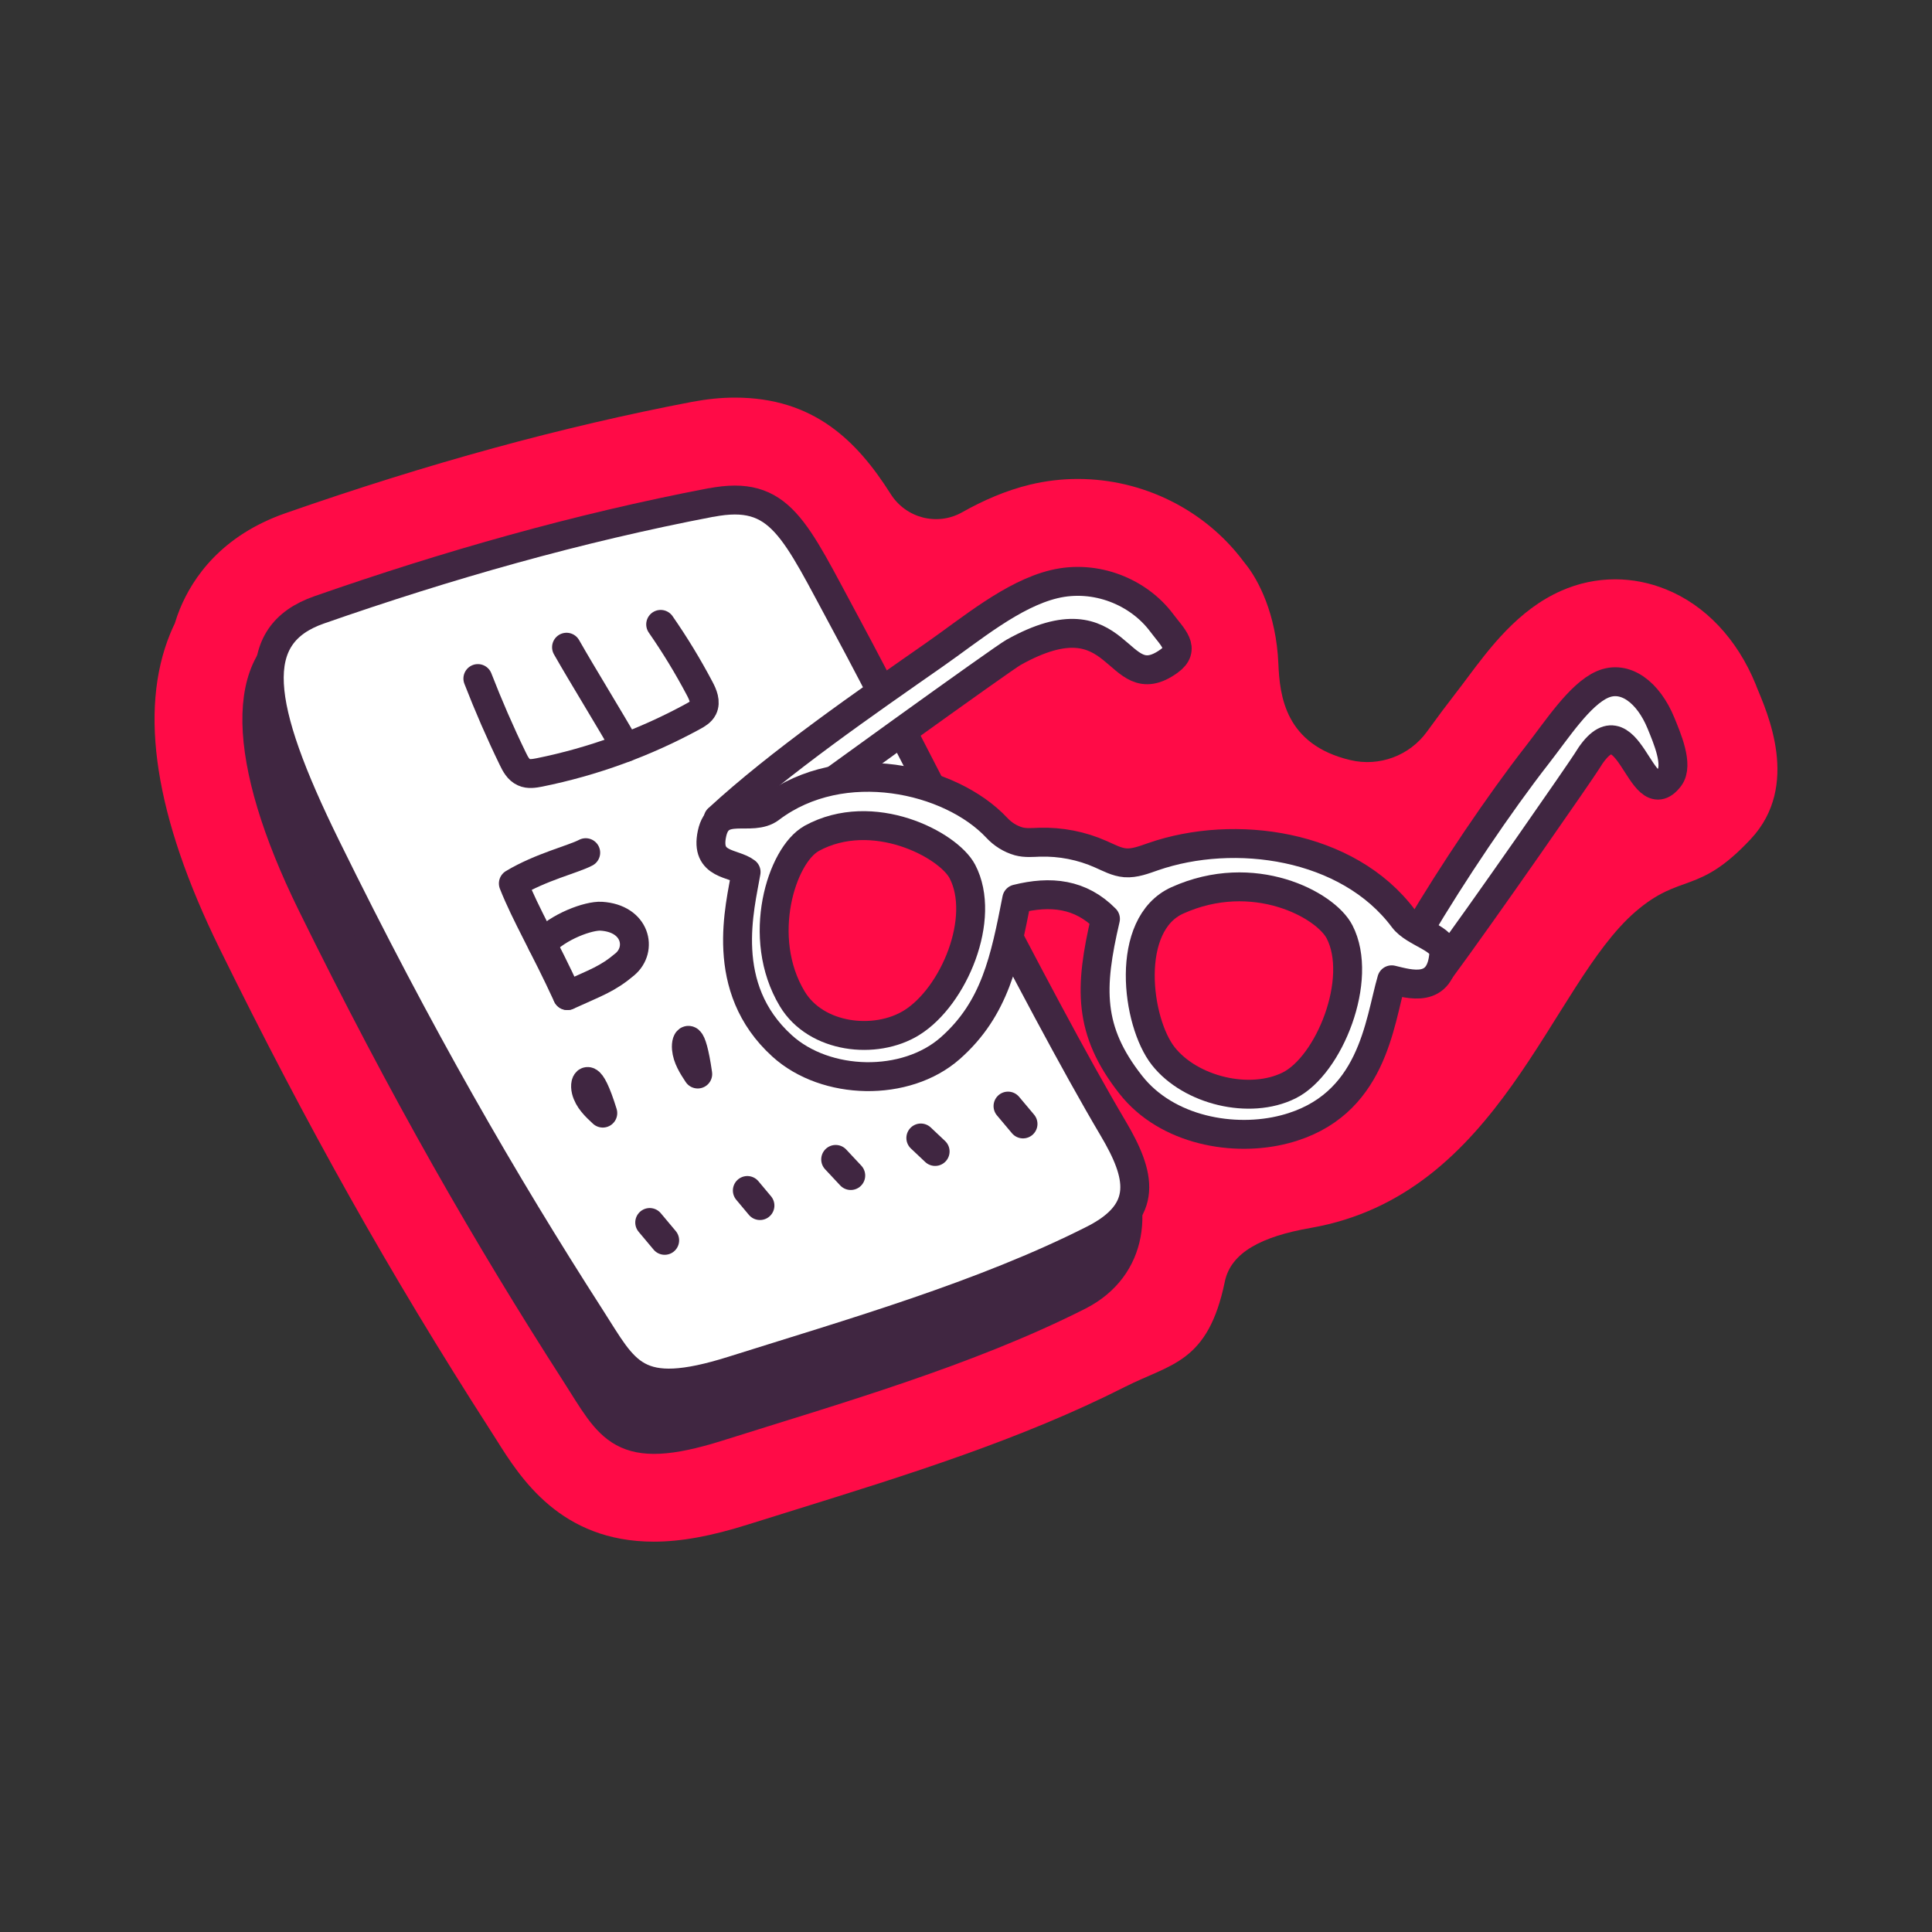
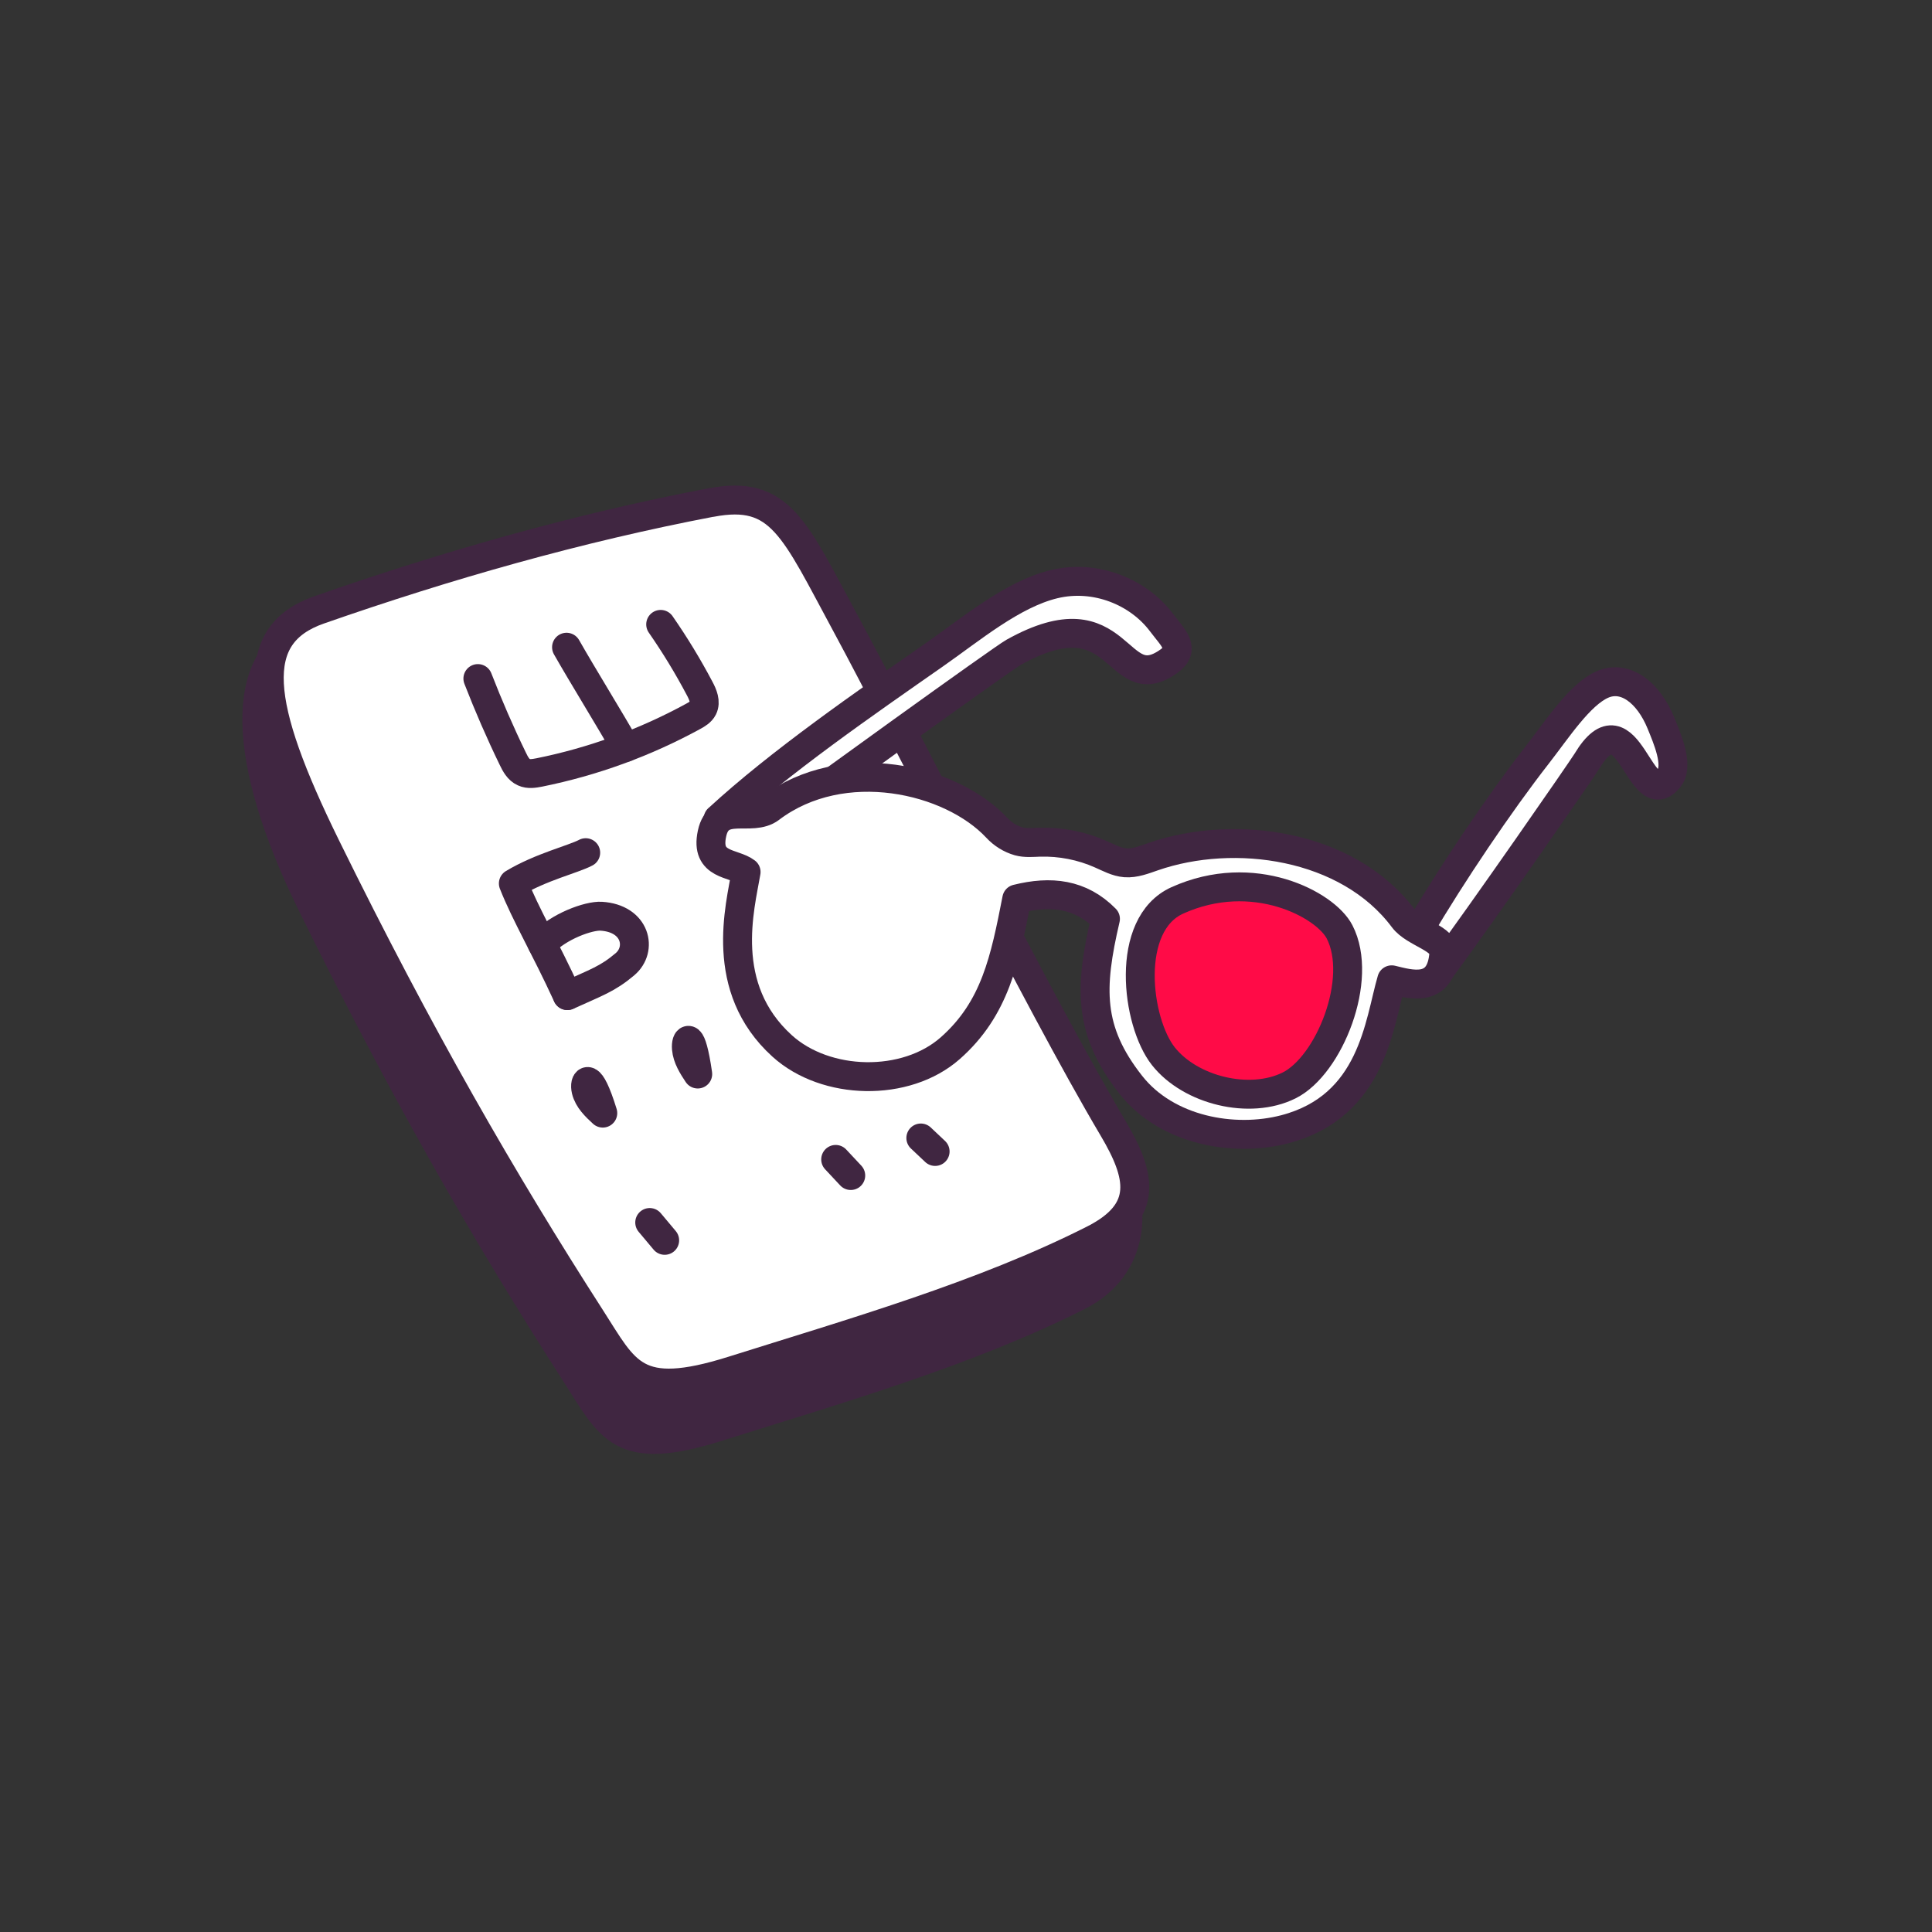
<svg xmlns="http://www.w3.org/2000/svg" width="55" height="55" viewBox="0 0 55 55" fill="none">
  <rect x="0" y="0" width="55" height="55" fill="#333333" stroke="none" />
-   <path d="M50.005 19.543L49.982 19.485C49.454 18.191 48.547 17.228 47.423 16.776C46.959 16.589 46.474 16.492 45.983 16.492C45.451 16.492 44.932 16.602 44.439 16.821C43.218 17.361 42.41 18.442 41.753 19.322C41.655 19.453 41.56 19.581 41.466 19.701C41.2 20.043 40.917 20.422 40.623 20.828C40.127 21.514 39.265 21.834 38.441 21.638C36.586 21.199 36.432 19.811 36.393 18.901C36.333 17.46 35.81 16.499 35.475 16.078C35.449 16.046 35.423 16.014 35.4 15.982C34.302 14.513 32.538 13.635 30.683 13.635C30.226 13.635 29.769 13.689 29.325 13.796C28.628 13.964 27.98 14.251 27.386 14.586C26.678 14.982 25.788 14.749 25.355 14.062C24.396 12.546 23.161 11.319 20.921 11.319C20.531 11.319 20.13 11.36 19.696 11.441C15.992 12.149 12.208 13.185 8.128 14.609C6.307 15.244 5.49 16.441 5.123 17.331C5.068 17.464 5.02 17.602 4.977 17.745C4.93 17.842 4.887 17.938 4.847 18.035C3.941 20.244 4.413 23.26 6.249 26.999C8.731 32.05 11.101 36.269 13.937 40.682C14.006 40.787 14.07 40.89 14.132 40.988C14.814 42.074 15.958 43.888 18.611 43.888C19.385 43.888 20.243 43.732 21.309 43.395C21.747 43.258 22.191 43.118 22.642 42.979C25.801 41.996 29.07 40.98 32.028 39.48C33.336 38.818 34.39 38.8 34.868 36.486C35.04 35.652 35.921 35.199 37.309 34.957C42.712 34.017 44.134 28.046 46.558 25.954C47.86 24.832 48.334 25.499 49.844 23.882C51.264 22.359 50.303 20.272 50.001 19.538L50.005 19.543Z" fill="#FF0B47" />
  <path d="M19.823 15.909C16.03 16.634 12.438 16.681 8.793 17.953C6.747 18.667 6.867 21.647 8.864 25.716C11.509 31.1 13.896 35.231 16.387 39.107C17.39 40.668 17.648 41.498 20.436 40.621C23.806 39.559 27.56 38.485 30.713 36.887C32.298 36.082 32.425 34.332 31.64 33.004C29.443 29.296 25.4 22.586 23.667 19.381C22.191 16.653 21.803 15.529 19.823 15.909Z" fill="#402641" stroke="#402641" stroke-width="0.823" stroke-linecap="round" stroke-linejoin="round" />
  <path d="M20.242 14.305C16.45 15.03 12.732 16.089 9.088 17.361C7.042 18.075 7.286 20.045 9.285 24.111C11.93 29.495 14.317 33.627 16.808 37.503C17.812 39.064 18.069 39.894 20.858 39.017C24.227 37.955 27.981 36.881 31.134 35.283C32.719 34.478 32.475 33.453 31.69 32.125C29.493 28.416 25.821 20.984 24.088 17.779C22.612 15.051 22.224 13.927 20.244 14.307L20.242 14.305Z" fill="white" stroke="#402641" stroke-width="0.823" stroke-linecap="round" stroke-linejoin="round" />
-   <path d="M13.604 19.317C13.905 20.091 14.235 20.853 14.598 21.599C14.671 21.752 14.758 21.915 14.913 21.983C15.048 22.046 15.207 22.018 15.353 21.99C16.884 21.681 18.369 21.14 19.739 20.39C19.846 20.332 19.958 20.265 20.012 20.158C20.099 19.984 20.012 19.776 19.919 19.602C19.587 18.972 19.214 18.36 18.808 17.775" fill="white" />
  <path d="M13.604 19.317C13.905 20.091 14.235 20.853 14.598 21.599C14.671 21.752 14.758 21.915 14.913 21.983C15.048 22.046 15.207 22.018 15.353 21.99C16.884 21.681 18.369 21.14 19.739 20.39C19.846 20.332 19.958 20.265 20.012 20.158C20.099 19.984 20.012 19.776 19.919 19.602C19.587 18.972 19.214 18.36 18.808 17.775" stroke="#402641" stroke-width="0.823" stroke-linecap="round" stroke-linejoin="round" />
  <path d="M16.128 18.425C16.581 19.223 17.36 20.48 17.812 21.278L16.128 18.425Z" fill="white" />
  <path d="M16.128 18.425C16.581 19.223 17.36 20.48 17.812 21.278" stroke="#402641" stroke-width="0.823" stroke-linecap="round" stroke-linejoin="round" />
  <path d="M16.15 28.341C15.513 26.954 14.96 26.029 14.614 25.15C15.402 24.678 16.322 24.461 16.674 24.274" fill="white" />
  <path d="M16.15 28.341C15.513 26.954 14.96 26.029 14.614 25.15C15.402 24.678 16.322 24.461 16.674 24.274" stroke="#402641" stroke-width="0.823" stroke-linecap="round" stroke-linejoin="round" />
  <path d="M15.435 26.872C15.892 26.372 16.762 26.061 17.116 26.083C18.107 26.145 18.292 27.026 17.792 27.449C17.292 27.872 16.979 27.966 16.153 28.343" stroke="#402641" stroke-width="0.823" stroke-linecap="round" stroke-linejoin="round" />
  <path d="M17.16 31.688C16.959 31.503 16.748 31.302 16.684 31.038C16.62 30.774 16.774 30.435 17.16 31.688Z" fill="white" stroke="#402641" stroke-width="0.823" stroke-linecap="round" stroke-linejoin="round" />
  <path d="M19.863 30.575C19.715 30.351 19.564 30.116 19.541 29.849C19.517 29.584 19.676 29.281 19.863 30.575Z" fill="white" stroke="#402641" stroke-width="0.823" stroke-linecap="round" stroke-linejoin="round" />
  <path d="M23.79 33.006L24.219 33.465L23.79 33.006Z" fill="white" />
  <path d="M23.79 33.006L24.219 33.465" stroke="#402641" stroke-width="0.823" stroke-linecap="round" stroke-linejoin="round" />
  <path d="M28.696 31.488L29.123 31.996L28.696 31.488Z" fill="white" />
-   <path d="M28.696 31.488L29.123 31.996" stroke="#402641" stroke-width="0.823" stroke-linecap="round" stroke-linejoin="round" />
  <path d="M18.496 34.802L18.922 35.31L18.496 34.802Z" fill="white" />
  <path d="M18.496 34.802L18.922 35.31" stroke="#402641" stroke-width="0.823" stroke-linecap="round" stroke-linejoin="round" />
  <path d="M26.214 32.396L26.621 32.78L26.214 32.396Z" fill="white" />
  <path d="M26.214 32.396L26.621 32.78" stroke="#402641" stroke-width="0.823" stroke-linecap="round" stroke-linejoin="round" />
  <path d="M21.275 33.891L21.634 34.32L21.275 33.891Z" fill="white" />
-   <path d="M21.275 33.891L21.634 34.32" stroke="#402641" stroke-width="0.823" stroke-linecap="round" stroke-linejoin="round" />
  <path d="M20.443 23.311C22.2 21.69 24.648 20.004 26.604 18.637C27.64 17.915 28.822 16.915 30.008 16.63C31.194 16.344 32.415 16.853 33.069 17.728C33.382 18.146 33.77 18.468 33.281 18.82C31.737 19.931 31.962 16.835 28.854 18.571C28.53 18.753 23.316 22.509 21.027 24.195C20.986 24.041 20.443 23.309 20.443 23.309V23.311Z" fill="white" stroke="#402641" stroke-width="0.823" stroke-linecap="round" stroke-linejoin="round" />
  <path d="M40.384 26.49C41.34 24.869 42.694 22.859 43.76 21.494C44.324 20.771 44.968 19.772 45.615 19.487C46.263 19.201 46.926 19.71 47.284 20.585C47.454 21.003 47.793 21.777 47.527 22.131C46.686 23.243 46.368 19.688 45.171 21.677C45.041 21.893 42.228 25.952 40.982 27.638C40.961 27.483 40.386 26.492 40.386 26.492L40.384 26.49Z" fill="white" stroke="#402641" stroke-width="0.823" stroke-linecap="round" stroke-linejoin="round" />
  <path d="M21.935 23.007C23.994 21.454 27.064 22.162 28.375 23.564C28.544 23.747 28.763 23.884 28.999 23.951C29.192 24.004 29.398 23.983 29.597 23.976C30.194 23.959 30.794 24.075 31.341 24.32C31.566 24.418 31.789 24.543 32.034 24.562C32.304 24.583 32.57 24.476 32.832 24.386C35.138 23.588 38.368 24.026 39.953 26.149C40.269 26.57 41.133 26.711 41.103 27.142C41.022 28.299 40.129 28.015 39.619 27.893C39.261 29.118 39.087 31.49 36.577 32.147C35.129 32.526 33.218 32.187 32.191 30.881C30.972 29.332 31.013 28.118 31.47 26.158C30.764 25.441 29.913 25.349 28.945 25.591C28.608 27.312 28.33 28.712 27.053 29.839C25.788 30.956 23.51 30.905 22.264 29.774C20.436 28.116 21.073 25.815 21.24 24.824C20.886 24.549 20.071 24.658 20.269 23.732C20.466 22.805 21.39 23.419 21.931 23.011L21.935 23.007Z" fill="white" stroke="#402641" stroke-width="0.823" stroke-linecap="round" stroke-linejoin="round" />
  <path d="M33.517 25.632C35.681 24.656 37.734 25.75 38.135 26.529C38.828 27.872 37.839 30.334 36.698 30.9C35.576 31.458 33.888 31.042 33.118 30.068C32.348 29.094 32.003 26.314 33.517 25.632Z" fill="#FF0B47" stroke="#402641" stroke-width="0.823" stroke-linecap="round" stroke-linejoin="round" />
-   <path d="M23.103 23.869C24.845 22.915 26.996 24.043 27.397 24.809C28.088 26.13 27.157 28.372 25.947 29.118C24.92 29.751 23.232 29.562 22.554 28.436C21.501 26.686 22.254 24.337 23.103 23.871V23.869Z" fill="#FF0B47" stroke="#402641" stroke-width="0.823" stroke-linecap="round" stroke-linejoin="round" />
</svg>